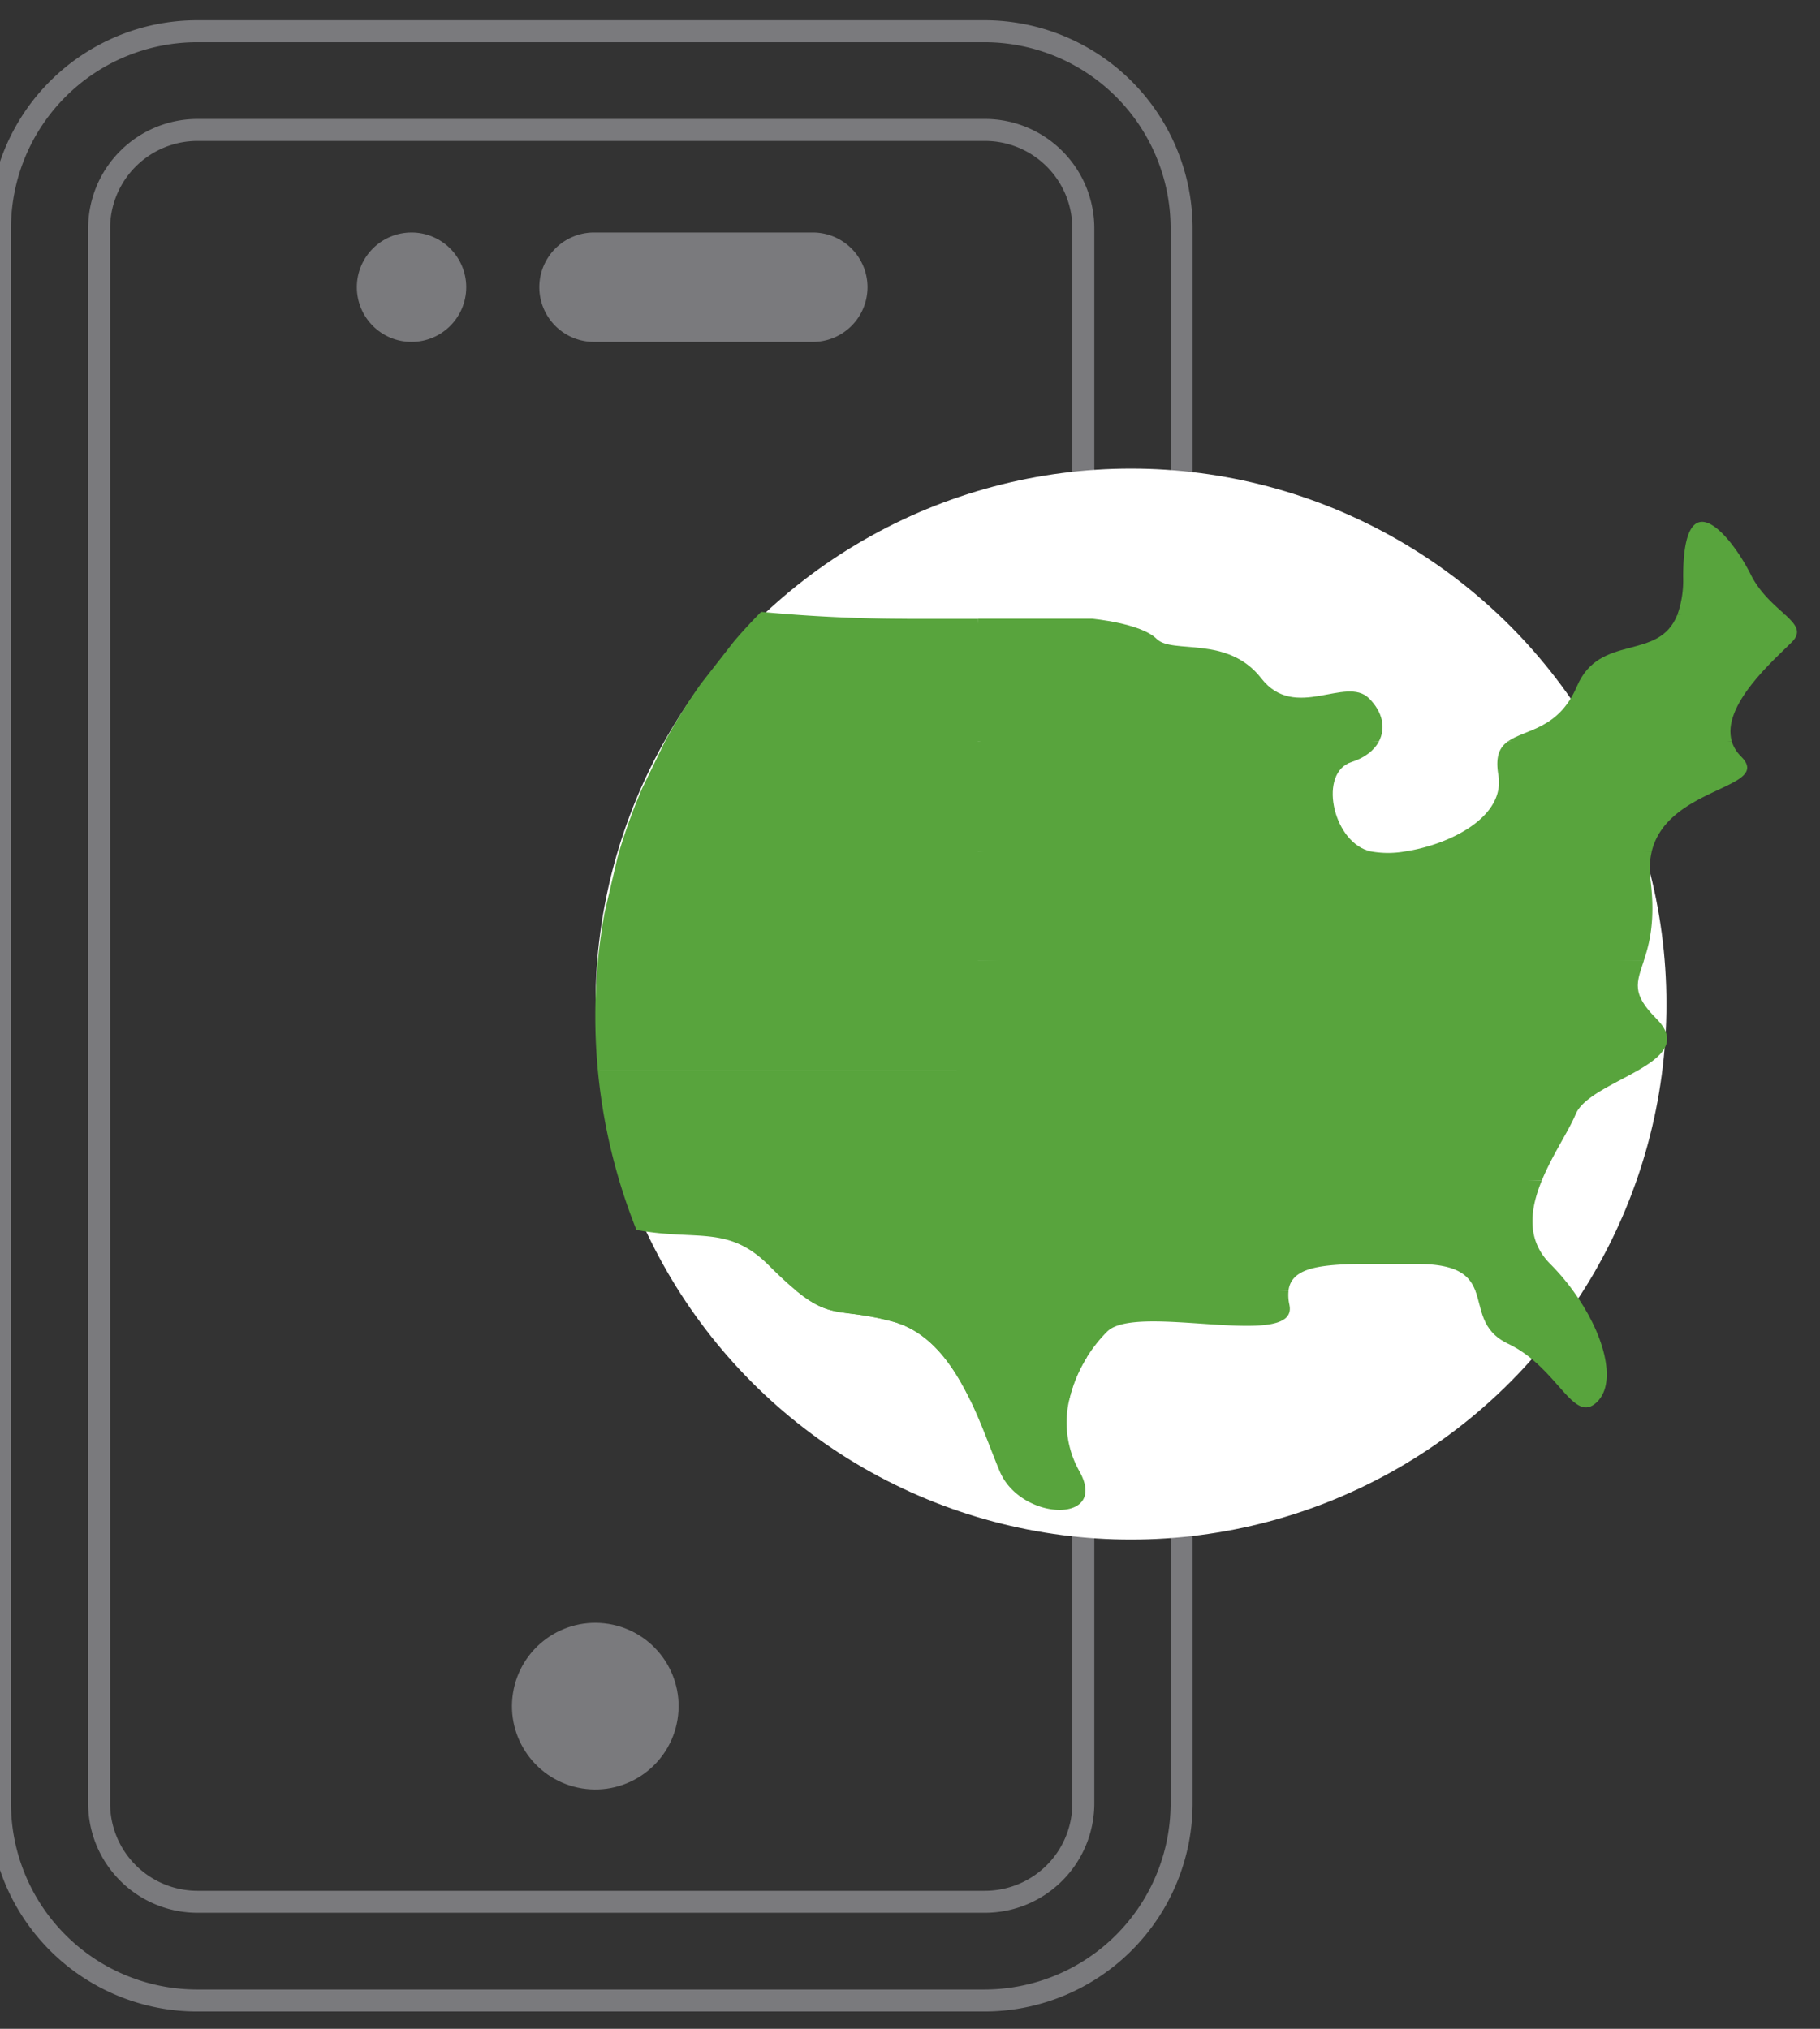
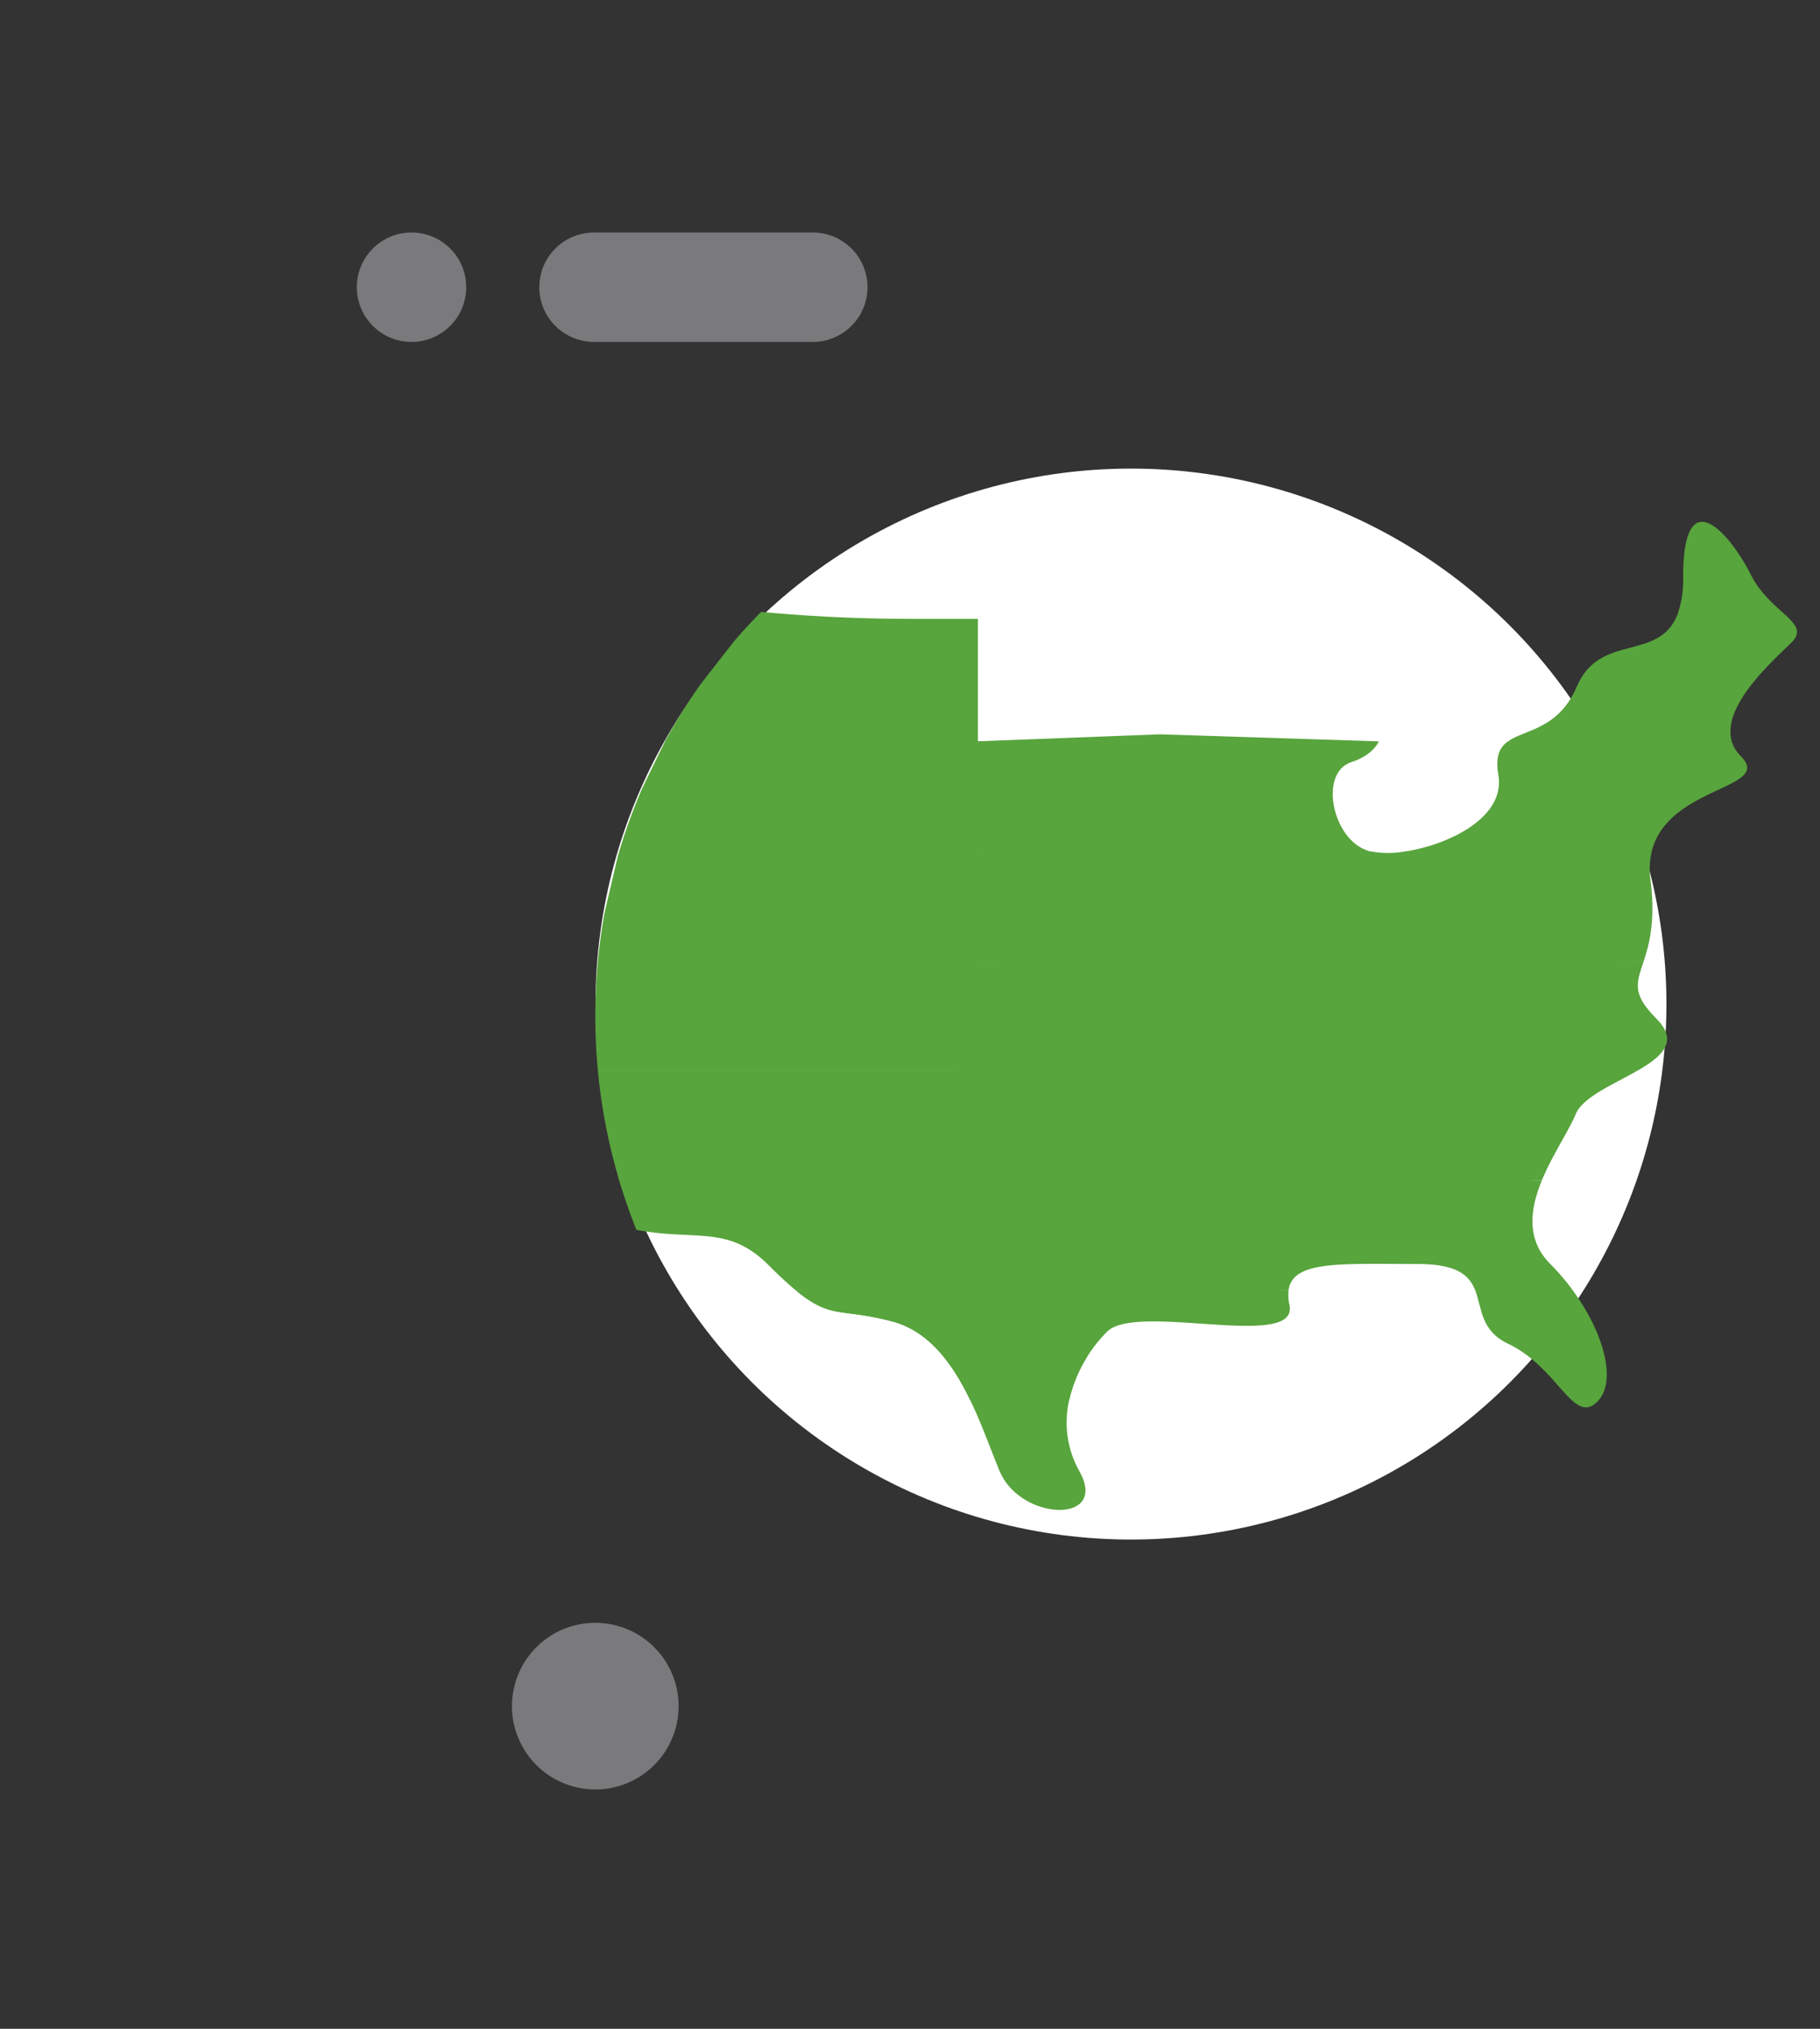
<svg xmlns="http://www.w3.org/2000/svg" height="554" viewBox="0 0 497 554" width="497">
  <rect x="0" y="0" width="497" height="554" fill="#333333" stroke="none" />
  <clipPath id="a">
    <path d="m0 0h497v554h-497z" />
  </clipPath>
  <g clip-path="url(#a)">
    <g transform="translate(-25.33 -17.073)">
-       <path d="m79.128 22.6h215.072a56.862 56.862 0 0 1 56.8 56.8v430.149a56.862 56.862 0 0 1 -56.8 56.8h-215.072a56.862 56.862 0 0 1 -56.8-56.8v-430.149a56.862 56.862 0 0 1 56.8-56.8zm215.072 537.747a50.856 50.856 0 0 0 50.8-50.8v-430.147a50.856 50.856 0 0 0 -50.8-50.8h-215.072a50.856 50.856 0 0 0 -50.8 50.8v430.149a50.856 50.856 0 0 0 50.8 50.8zm-214.955-510.79h215.075a29.874 29.874 0 0 1 29.841 29.843v430.149a29.874 29.874 0 0 1 -29.841 29.841h-215.075a29.874 29.874 0 0 1 -29.845-29.841v-430.149a29.874 29.874 0 0 1 29.845-29.843zm215.075 483.833a23.868 23.868 0 0 0 23.841-23.841v-430.149a23.868 23.868 0 0 0 -23.841-23.843h-215.075a23.868 23.868 0 0 0 -23.845 23.843v430.149a23.868 23.868 0 0 0 23.845 23.841z" fill="#7a7a7d" />
      <path d="m226.217 72.7h-59.75a14.937 14.937 0 1 0 0 29.875h59.75a14.937 14.937 0 1 0 0-29.875z" fill="#7a7a7d" transform="translate(21.074 7.865)" />
      <circle cx="14.937" cy="14.937" fill="#7a7a7d" r="14.937" transform="translate(122.773 80.565)" />
      <circle cx="22.756" cy="22.756" fill="#7a7a7d" r="22.756" transform="matrix(.16 -.987 .987 .16 161.788 501.785)" />
      <circle cx="146.223" cy="146.223" fill="#fff" r="146.223" transform="translate(187.949 145.029)" />
      <g fill="#58a43d">
        <path d="m282.177 365.616a27.18 27.18 0 0 1 -2.789-19.43l-13.922-1.926-13.105 1.926c3.256 6.745 5.707 13.84 8.052 19.43 5.718 13.63 29.9 14.506 21.764 0z" transform="translate(37.911 53.212)" />
        <path d="m422.187 295.091-124.622-3.851-127.5 3.186q2.118 7.212 4.89 14.132c16.314 3.081 25-1.459 36.107 9.651 2.929 2.929 5.333 5.146 7.422 6.862l63.344 3.209 71.2-3.209c1.1-8.2 14.086-7.2 35.2-7.2 10.958 0 14.191 3.151 15.778 7.2l14.984 2.567 11.67-2.567a62.711 62.711 0 0 0 -6.15-7.2c-6.675-6.675-5.508-15.007-2.322-22.78z" transform="translate(24.168 44.358)" />
        <path d="m440.316 259.33c-6.932-6.932-5.45-9.826-3.489-15.813l-96.638-2.567-85.843 2.567v29.326h-5.136v2.474l66.658.758 119.184-2.567c6.7-3.839 11.448-7.982 5.263-14.167z" transform="translate(37.385 35.96)" />
        <path d="m445.808 196.163a9.774 9.774 0 0 1 -2.532-4.108l-32.606-1.925-28.533 1.926c-2.264 1.634-3.466 4.084-2.6 9.161 1.949 11.425-13.117 18.905-25.055 20.819l41.743 1.926 25.207-1.926c4.411-17.808 33.236-17.015 24.367-25.872z" transform="translate(54.963 27.474)" />
        <path d="m356.268 197.694c3.676-1.167 6.22-3.209 7.5-5.648l-59.878-1.926-50.274 1.926v29.98l49.959 3.851 57.626-3.851c-.187-.047-.362-.093-.525-.152-9.674-3.081-13.409-21.321-4.4-24.18z" transform="translate(38.121 27.472)" />
        <path d="m437.877 154.789c-5.275-10.55-18.462-26.6-18.462.665a28.348 28.348 0 0 1 -1.575 10.316l13.315 1.284 16.116-1.284c-2.812-2.591-6.815-5.823-9.394-10.97z" transform="translate(65.544 19.17)" />
        <path d="m346.359 324.244a11.9 11.9 0 0 1 -.245-4.014h-134.554c9.8 8.076 12.288 4.715 26.432 8.519 10.118 2.731 16.49 11.728 21.181 21.461h27.016a39.032 39.032 0 0 1 10.374-18.71c8.076-8.076 52.421 5.275 49.784-7.259z" transform="translate(31.098 49.199)" />
        <path d="m237.994 328.749c10.118 2.731 16.49 11.728 21.181 21.461h27.015a37.082 37.082 0 0 1 4.843-11.7c-9.814-2.276-11.868-9.826-15.136-18.275h-64.347c9.8 8.076 12.288 4.715 26.432 8.519z" transform="translate(31.096 49.199)" />
        <path d="m449.074 268.85h-283.834a156.115 156.115 0 0 0 5.835 29.98h251.917c2.871-7 7.375-13.572 9.243-18.1 1.949-4.715 10.316-8.146 16.828-11.88z" transform="translate(23.363 40.619)" />
        <path d="m379.492 334.794c13.852 6.593 17.808 22.418 24.4 15.824 5.426-5.426 1.809-18.765-6.71-30.388h-26.652c1.891 4.843 1.412 10.97 8.951 14.564z" transform="translate(57.643 49.199)" />
-         <path d="m253.072 196.561h110.782c1.879-3.548 1.109-7.935-2.672-11.717-6.372-6.372-20.224 6.372-29.455-5.5s-24.285-6.488-28.579-10.771-17.586-5.5-17.586-5.5h-31.218l-1.284 33.481z" transform="translate(38.028 22.957)" />
        <path d="m371.414 217.46a26.415 26.415 0 0 1 -10.141 0h-108.203v29.98h183.1c1.494-4.54 3.256-10.865 1.844-22.1a21.357 21.357 0 0 1 .362-7.877h-66.962z" transform="translate(38.029 32.038)" />
        <path d="m397.013 181.712c-5.03 11.822-14.167 11.67-18.823 15.019h61.138c-2.941-9.791 11.682-22.406 16.384-27.109 2.754-2.754 1.132-4.773-1.82-7.492h-29.431c-5.1 12.919-21.192 4.878-27.436 19.582z" transform="translate(58.923 22.799)" />
        <path d="m249.785 163.361c-13.992 0-27.4-.735-39.864-1.891q-3.869 3.9-7.445 8.087l-9.1 11.67a156.623 156.623 0 0 0 -9.663 15.509l-6.278 12.9a156.216 156.216 0 0 0 -6.675 18.625l-3.583 15.276a157.761 157.761 0 0 0 -2.547 28.263q0 7.58.712 15h103.78v-123.428h-19.349z" transform="translate(23.261 22.688)" />
      </g>
    </g>
  </g>
</svg>